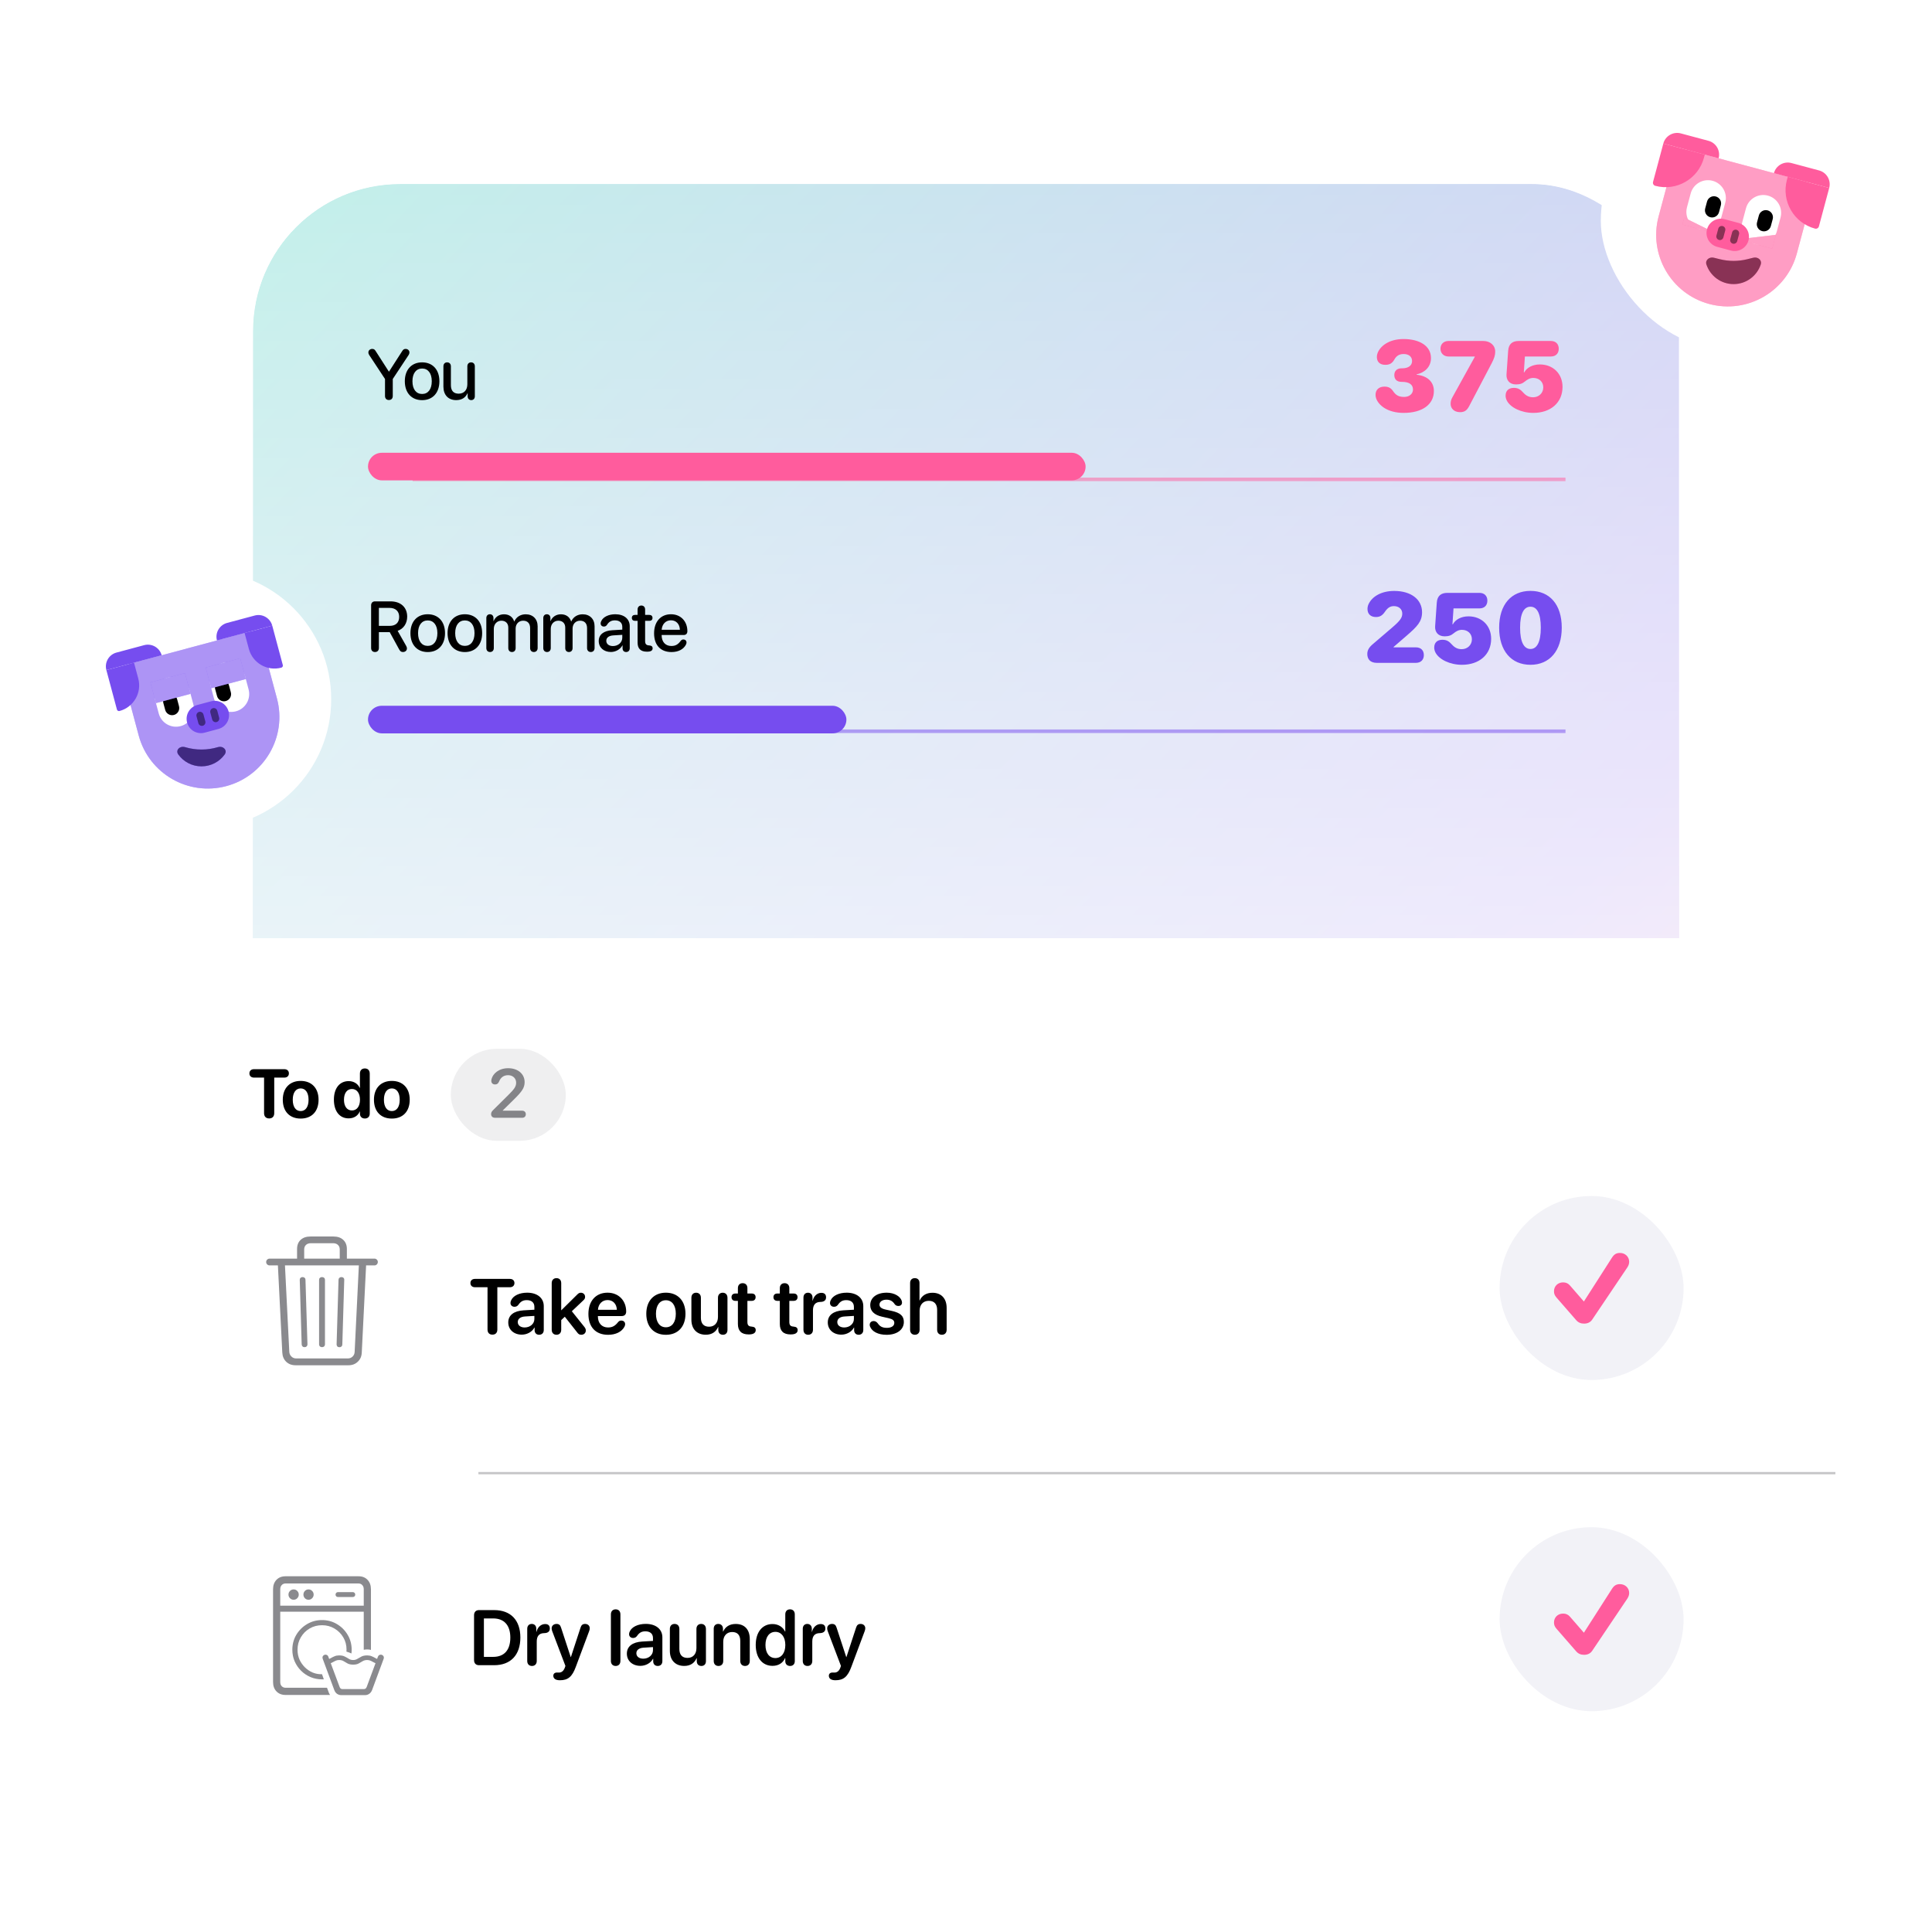
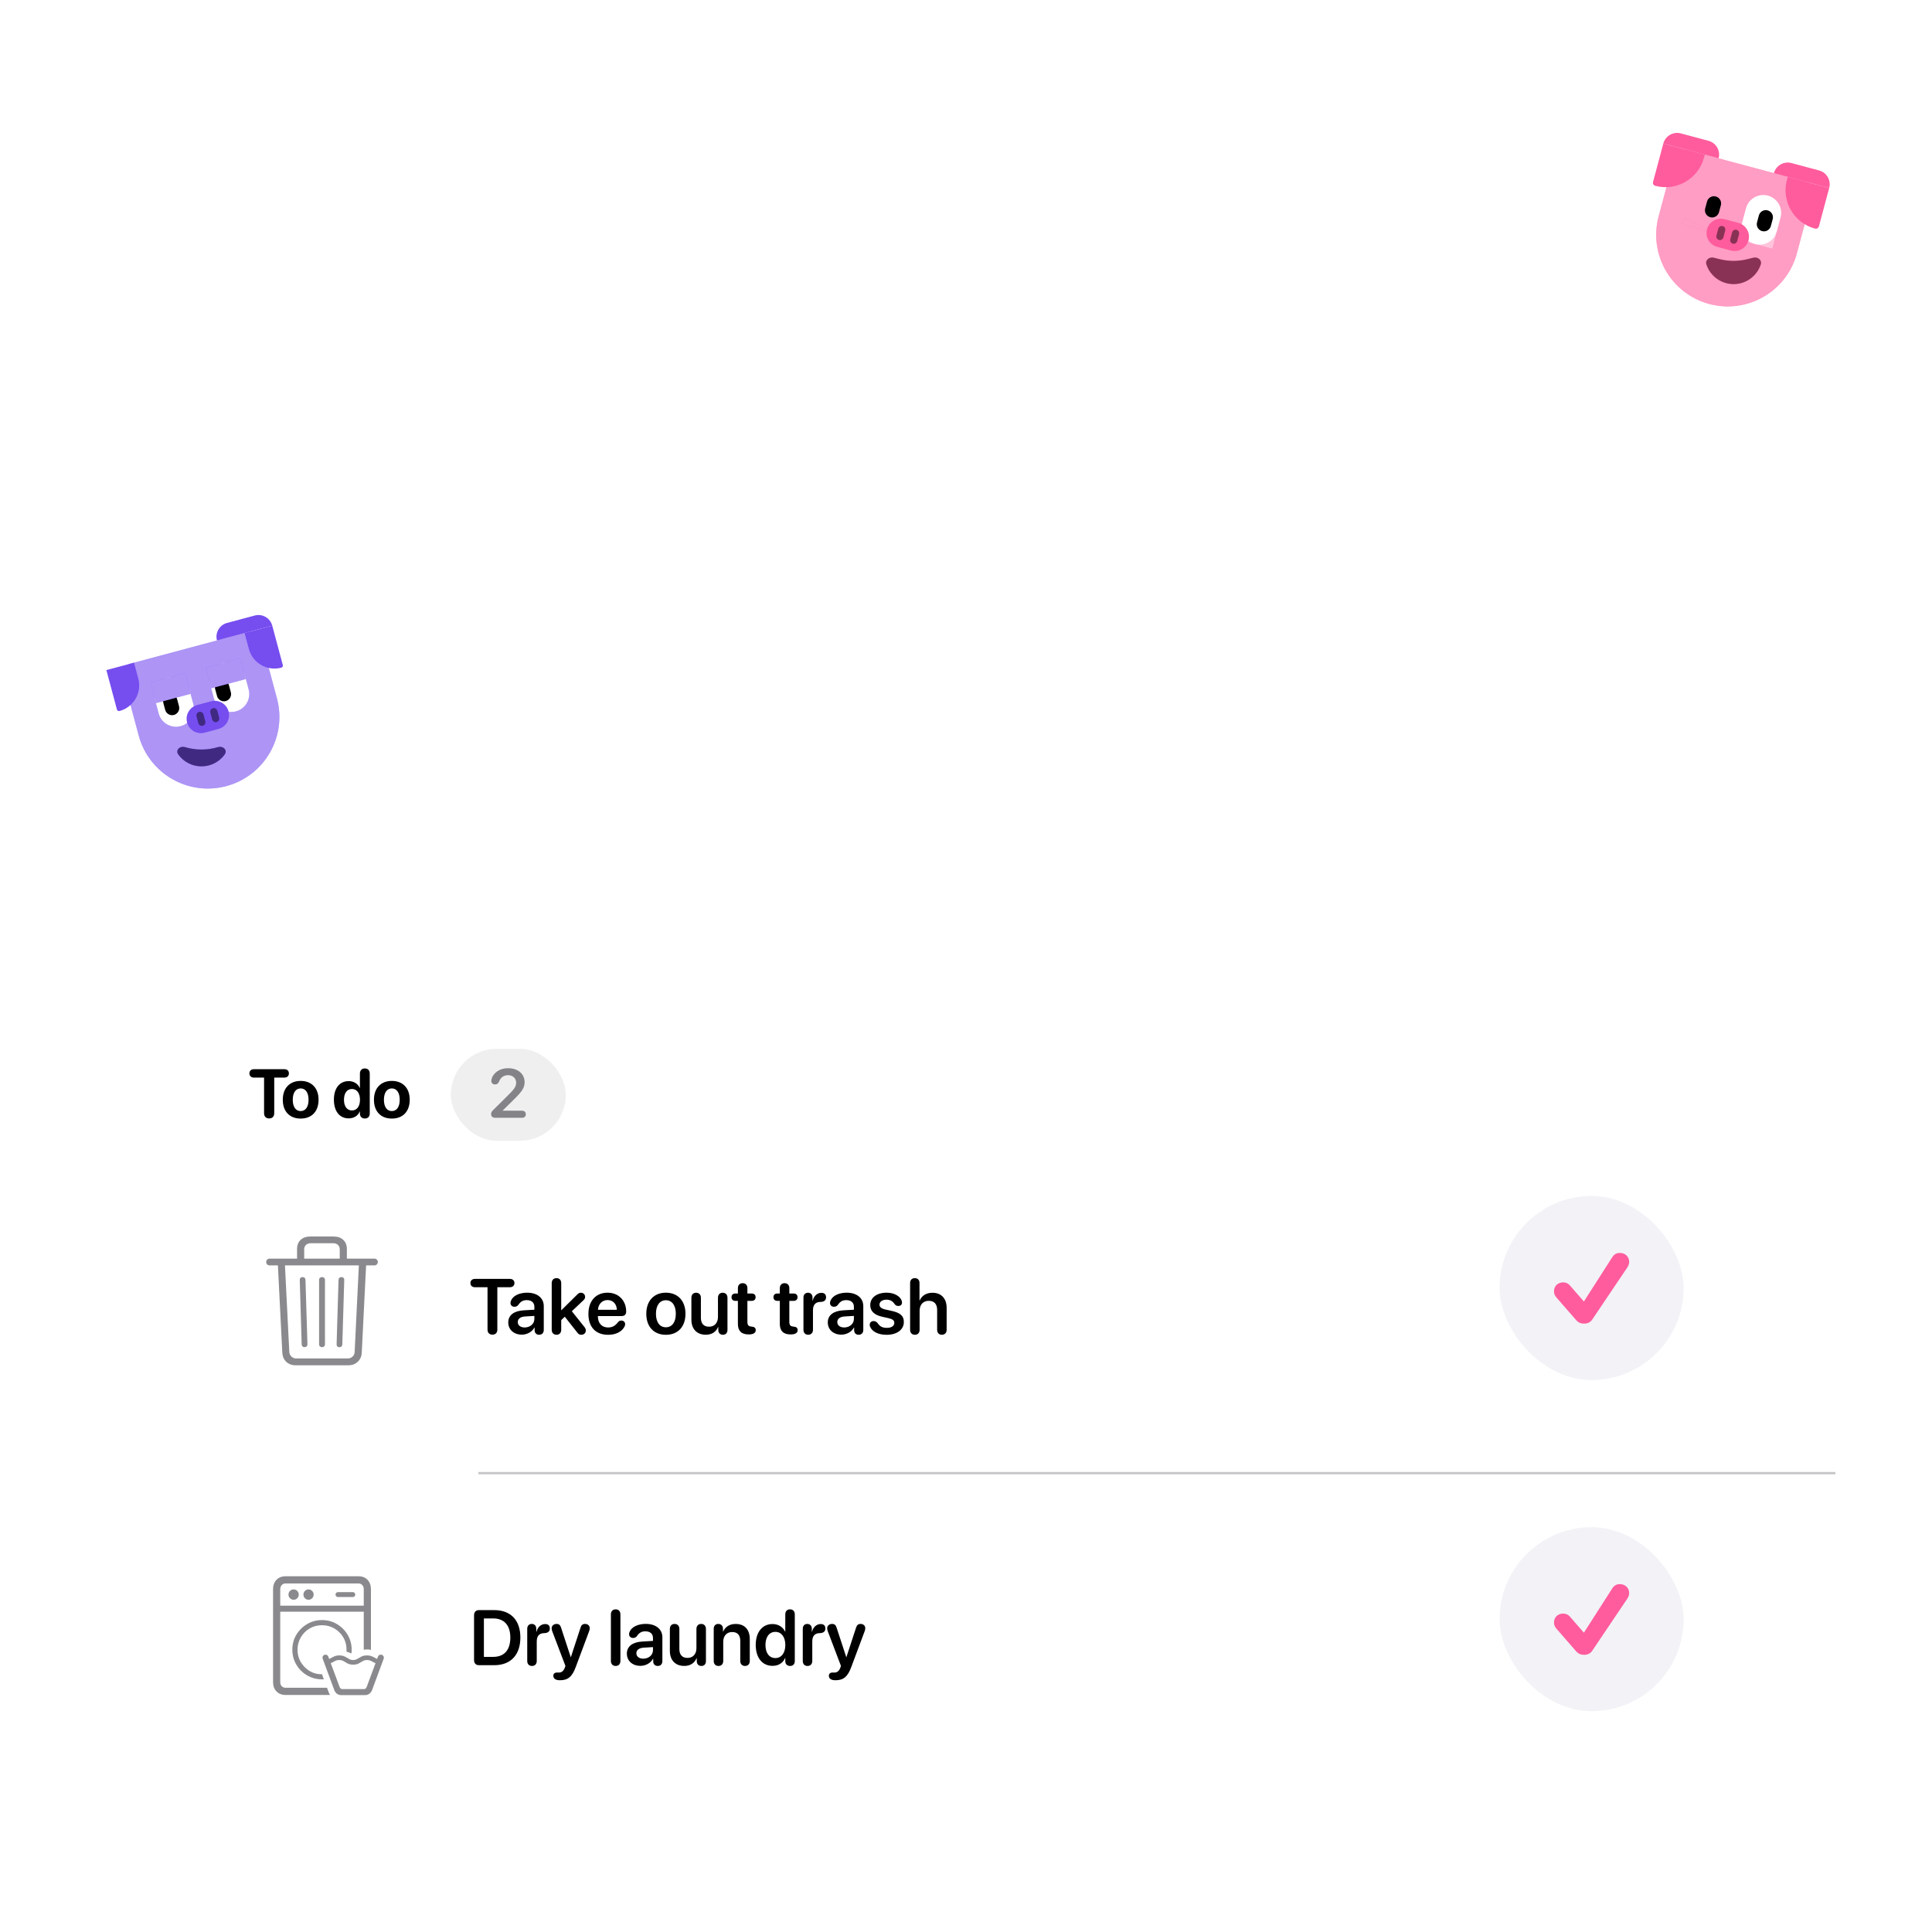
<svg xmlns="http://www.w3.org/2000/svg" width="420" height="420" viewBox="0 0 420 420" fill="none">
  <g clip-path="url(#clip0_1040_6671)">
    <g clip-path="url(#clip1_1040_6671)">
      <mask id="mask0_1040_6671" style="mask-type:alpha" maskUnits="userSpaceOnUse" x="0" y="0" width="420" height="420">
        <rect width="420" height="420" fill="url(#paint0_linear_1040_6671)" />
      </mask>
      <g mask="url(#mask0_1040_6671)">
        <g clip-path="url(#clip2_1040_6671)">
          <rect x="55" y="40" width="310" height="281" rx="32" fill="#F2F2F7" />
          <g style="mix-blend-mode:multiply" clip-path="url(#clip3_1040_6671)">
            <path d="M55 40H365V320.697H55V40Z" fill="url(#paint1_linear_1040_6671)" fill-opacity="0.5" />
            <path d="M55 40H365V320.697H55V40Z" fill="url(#paint2_linear_1040_6671)" />
            <path d="M84.542 86.959C84.022 86.959 83.698 86.627 83.698 86.085V82.388L80.257 77.169C80.129 76.981 80.083 76.808 80.083 76.619C80.083 76.175 80.445 75.851 80.919 75.851C81.266 75.851 81.462 75.979 81.672 76.326L84.526 80.769H84.579L87.433 76.326C87.637 75.987 87.848 75.851 88.179 75.851C88.646 75.851 89.007 76.175 89.007 76.612C89.007 76.8 88.962 76.973 88.834 77.169L85.385 82.388V86.085C85.385 86.627 85.069 86.959 84.542 86.959ZM91.763 86.989C89.496 86.989 88.005 85.43 88.005 82.877C88.005 80.332 89.504 78.773 91.763 78.773C94.022 78.773 95.521 80.332 95.521 82.877C95.521 85.43 94.03 86.989 91.763 86.989ZM91.763 85.648C93.043 85.648 93.864 84.639 93.864 82.877C93.864 81.123 93.036 80.114 91.763 80.114C90.49 80.114 89.662 81.123 89.662 82.877C89.662 84.639 90.49 85.648 91.763 85.648ZM99.173 86.981C97.448 86.981 96.394 85.859 96.394 84.044V79.639C96.394 79.097 96.725 78.773 97.207 78.773C97.681 78.773 98.02 79.097 98.02 79.639V83.728C98.02 84.933 98.593 85.581 99.715 85.581C100.89 85.581 101.597 84.767 101.597 83.532V79.639C101.597 79.097 101.936 78.773 102.411 78.773C102.893 78.773 103.224 79.097 103.224 79.639V86.153C103.224 86.658 102.915 86.981 102.448 86.981C101.982 86.981 101.665 86.658 101.665 86.161V85.498H101.628C101.191 86.447 100.385 86.981 99.173 86.981Z" fill="black" />
            <path d="M305.146 89.76C301.603 89.76 299.685 88.073 299.168 86.629C299.073 86.365 299.031 86.07 299.031 85.838C299.031 84.731 299.769 84.046 300.971 84.046C301.804 84.046 302.352 84.32 302.795 84.963C303.364 85.796 303.923 86.291 305.251 86.291C306.369 86.291 307.17 85.617 307.17 84.678C307.17 83.593 306.337 83.013 304.787 83.013H304.682C303.638 83.013 303.111 82.433 303.111 81.537C303.111 80.683 303.638 80.071 304.682 80.071H304.787C306.169 80.071 306.97 79.47 306.97 78.49C306.97 77.551 306.274 76.961 305.146 76.961C304.239 76.961 303.596 77.33 303.164 78.089C302.658 78.985 302.109 79.312 301.14 79.312C299.917 79.312 299.316 78.595 299.316 77.604C299.316 77.309 299.358 77.077 299.463 76.782C300.001 75.316 301.856 73.703 305.125 73.703C308.509 73.703 311.082 75.137 311.082 77.847C311.082 79.818 309.637 81.041 307.961 81.378V81.463C310.28 81.705 311.714 82.981 311.714 85.005C311.714 87.915 309.215 89.76 305.146 89.76ZM317.395 89.602C316.108 89.602 315.349 88.78 315.349 87.789C315.349 87.251 315.476 86.84 315.729 86.386L320.6 77.583V77.499H314.885C313.873 77.499 313.146 76.813 313.146 75.801C313.146 74.789 313.873 74.125 314.885 74.125H322.455C323.9 74.125 325.049 75.021 325.049 76.465C325.049 77.246 324.806 77.963 324.258 79.006L319.387 88.284C318.881 89.254 318.354 89.602 317.395 89.602ZM333.333 89.76C330.729 89.76 328.378 88.611 327.588 87.114C327.408 86.766 327.303 86.397 327.303 86.028C327.303 84.953 327.957 84.32 329.074 84.32C329.875 84.32 330.413 84.562 330.961 85.163C331.594 85.87 332.195 86.365 333.281 86.365C334.546 86.365 335.495 85.438 335.495 84.215C335.495 83.002 334.599 82.159 333.323 82.159C332.553 82.159 331.995 82.538 331.552 82.897C330.993 83.35 330.519 83.571 329.57 83.571C328.083 83.571 327.419 82.549 327.503 81.378L327.862 76.244C327.967 74.747 328.811 74.125 330.16 74.125H337.15C338.194 74.125 338.858 74.778 338.858 75.812C338.858 76.845 338.204 77.499 337.15 77.499H331.499L331.267 80.957H331.351C331.91 79.934 333.144 79.228 334.757 79.228C337.624 79.228 339.68 81.241 339.68 84.109C339.68 87.546 337.087 89.76 333.333 89.76Z" fill="#FF5C9D" />
            <g clip-path="url(#clip4_1040_6671)">
              <rect x="80" y="98.428" width="156" height="6" rx="3" fill="#FF5C9D" />
              <rect x="89.702" y="103.821" width="250.622" height="0.771" fill="#FF5C9D" fill-opacity="0.5" />
            </g>
            <path d="M81.522 141.743C81.002 141.743 80.678 141.411 80.678 140.869V131.606C80.678 131.064 80.995 130.733 81.522 130.733H84.888C87.125 130.733 88.518 132.028 88.518 134.054C88.518 135.507 87.75 136.682 86.447 137.141L88.284 140.387C88.42 140.621 88.465 140.779 88.465 140.967C88.465 141.411 88.096 141.743 87.607 141.743C87.215 141.743 87.012 141.6 86.763 141.155L84.722 137.42H82.365V140.869C82.365 141.411 82.034 141.743 81.522 141.743ZM82.365 136.057H84.73C86.033 136.057 86.778 135.342 86.778 134.099C86.778 132.887 85.987 132.149 84.685 132.149H82.365V136.057ZM92.983 141.75C90.716 141.75 89.225 140.191 89.225 137.638C89.225 135.093 90.724 133.534 92.983 133.534C95.242 133.534 96.741 135.093 96.741 137.638C96.741 140.191 95.25 141.75 92.983 141.75ZM92.983 140.41C94.263 140.41 95.084 139.401 95.084 137.638C95.084 135.884 94.256 134.875 92.983 134.875C91.71 134.875 90.882 135.884 90.882 137.638C90.882 139.401 91.71 140.41 92.983 140.41ZM101.055 141.75C98.788 141.75 97.297 140.191 97.297 137.638C97.297 135.093 98.796 133.534 101.055 133.534C103.314 133.534 104.813 135.093 104.813 137.638C104.813 140.191 103.322 141.75 101.055 141.75ZM101.055 140.41C102.335 140.41 103.156 139.401 103.156 137.638C103.156 135.884 102.328 134.875 101.055 134.875C99.782 134.875 98.954 135.884 98.954 137.638C98.954 139.401 99.782 140.41 101.055 140.41ZM106.537 141.743C106.047 141.743 105.724 141.404 105.724 140.884V134.363C105.724 133.851 106.04 133.534 106.499 133.534C106.951 133.534 107.275 133.843 107.275 134.363V135.01H107.313C107.667 134.129 108.495 133.542 109.564 133.542C110.664 133.542 111.462 134.107 111.778 135.093H111.816C112.223 134.129 113.156 133.542 114.286 133.542C115.852 133.542 116.877 134.581 116.877 136.155V140.884C116.877 141.404 116.545 141.743 116.056 141.743C115.566 141.743 115.242 141.404 115.242 140.884V136.547C115.242 135.522 114.693 134.935 113.729 134.935C112.765 134.935 112.095 135.65 112.095 136.652V140.884C112.095 141.404 111.786 141.743 111.296 141.743C110.807 141.743 110.498 141.404 110.498 140.884V136.426C110.498 135.515 109.918 134.935 109 134.935C108.036 134.935 107.35 135.688 107.35 136.705V140.884C107.35 141.404 107.026 141.743 106.537 141.743ZM118.917 141.743C118.427 141.743 118.104 141.404 118.104 140.884V134.363C118.104 133.851 118.42 133.534 118.879 133.534C119.331 133.534 119.655 133.843 119.655 134.363V135.01H119.693C120.046 134.129 120.875 133.542 121.944 133.542C123.044 133.542 123.842 134.107 124.158 135.093H124.196C124.603 134.129 125.536 133.542 126.666 133.542C128.232 133.542 129.257 134.581 129.257 136.155V140.884C129.257 141.404 128.925 141.743 128.436 141.743C127.946 141.743 127.622 141.404 127.622 140.884V136.547C127.622 135.522 127.073 134.935 126.109 134.935C125.145 134.935 124.475 135.65 124.475 136.652V140.884C124.475 141.404 124.166 141.743 123.676 141.743C123.187 141.743 122.878 141.404 122.878 140.884V136.426C122.878 135.515 122.298 134.935 121.379 134.935C120.415 134.935 119.73 135.688 119.73 136.705V140.884C119.73 141.404 119.406 141.743 118.917 141.743ZM132.803 141.735C131.252 141.735 130.16 140.771 130.16 139.348C130.16 137.962 131.229 137.111 133.104 137.006L135.28 136.878V136.268C135.28 135.387 134.686 134.86 133.692 134.86C132.908 134.86 132.389 135.138 131.937 135.861C131.771 136.102 131.56 136.208 131.274 136.208C130.867 136.208 130.574 135.937 130.574 135.53C130.574 135.364 130.619 135.183 130.717 135.003C131.131 134.107 132.328 133.534 133.752 133.534C135.672 133.534 136.9 134.551 136.9 136.14V140.922C136.9 141.434 136.576 141.743 136.116 141.743C135.665 141.743 135.356 141.449 135.341 140.967V140.297H135.303C134.844 141.178 133.835 141.735 132.803 141.735ZM133.247 140.447C134.384 140.447 135.28 139.664 135.28 138.633V138.007L133.322 138.128C132.351 138.196 131.801 138.625 131.801 139.303C131.801 139.996 132.381 140.447 133.247 140.447ZM138.608 139.702V134.965H138.036C137.614 134.965 137.358 134.724 137.358 134.325C137.358 133.918 137.614 133.677 138.036 133.677H138.608V132.503C138.608 131.983 138.932 131.636 139.429 131.636C139.919 131.636 140.243 131.983 140.243 132.503V133.677H141.169C141.591 133.677 141.847 133.926 141.847 134.325C141.847 134.724 141.591 134.965 141.169 134.965H140.243V139.34C140.243 139.973 140.461 140.259 141.048 140.304L141.176 140.312C141.643 140.357 141.877 140.545 141.877 140.929C141.877 141.419 141.5 141.667 140.702 141.667H140.619C139.286 141.667 138.608 141.012 138.608 139.702ZM145.98 141.75C143.593 141.75 142.192 140.237 142.192 137.676C142.192 135.161 143.623 133.534 145.867 133.534C147.976 133.534 149.429 135.055 149.429 137.217C149.429 137.744 149.128 138.045 148.624 138.045H143.834V138.083C143.834 139.529 144.647 140.432 145.943 140.432C146.831 140.432 147.389 140.124 147.991 139.303C148.164 139.099 148.33 139.017 148.563 139.017C148.955 139.017 149.241 139.273 149.241 139.679C149.241 139.807 149.196 139.958 149.128 140.116C148.609 141.155 147.456 141.75 145.98 141.75ZM143.842 136.908H147.803C147.765 135.665 146.99 134.845 145.86 134.845C144.738 134.845 143.925 135.673 143.842 136.908Z" fill="black" />
            <path d="M299.326 144.1C297.871 144.1 297.239 143.288 297.239 142.17C297.239 141.348 297.618 140.715 298.462 140.009L302.647 136.424C304.355 134.959 304.84 134.295 304.84 133.388C304.84 132.429 304.102 131.764 303.016 131.764C302.215 131.764 301.667 132.133 301.097 132.956C300.507 133.82 299.969 134.136 299.115 134.136C297.977 134.136 297.281 133.472 297.281 132.397C297.281 132.049 297.344 131.722 297.481 131.406C298.282 129.592 300.423 128.464 303.079 128.464C306.78 128.464 309.142 130.33 309.142 133.093C309.142 135.138 308.087 136.203 305.726 138.248L302.953 140.642V140.726H307.782C308.899 140.726 309.532 141.39 309.532 142.413C309.532 143.414 308.899 144.1 307.782 144.1H299.326ZM317.816 144.521C315.212 144.521 312.861 143.372 312.07 141.875C311.891 141.527 311.786 141.158 311.786 140.789C311.786 139.714 312.439 139.081 313.557 139.081C314.358 139.081 314.896 139.324 315.444 139.925C316.077 140.631 316.678 141.126 317.764 141.126C319.029 141.126 319.978 140.199 319.978 138.976C319.978 137.763 319.082 136.92 317.806 136.92C317.036 136.92 316.477 137.299 316.035 137.658C315.476 138.111 315.001 138.333 314.053 138.333C312.566 138.333 311.902 137.31 311.986 136.14L312.345 131.005C312.45 129.508 313.293 128.886 314.643 128.886H321.633C322.677 128.886 323.341 129.54 323.341 130.573C323.341 131.606 322.687 132.26 321.633 132.26H315.982L315.75 135.718H315.834C316.393 134.695 317.627 133.989 319.24 133.989C322.107 133.989 324.163 136.003 324.163 138.87C324.163 142.307 321.57 144.521 317.816 144.521ZM332.711 144.521C328.536 144.521 325.901 141.485 325.901 136.456C325.901 131.395 328.568 128.454 332.711 128.454C336.855 128.454 339.512 131.385 339.512 136.445C339.512 141.464 336.886 144.521 332.711 144.521ZM332.711 141.084C334.082 141.084 334.957 139.64 334.957 136.456C334.957 133.261 334.082 131.891 332.711 131.891C331.341 131.891 330.455 133.261 330.455 136.456C330.455 139.64 331.341 141.084 332.711 141.084Z" fill="#764DEF" />
            <g clip-path="url(#clip5_1040_6671)">
              <rect x="80" y="153.427" width="104" height="6" rx="3" fill="#764DEF" />
              <rect x="89.702" y="158.583" width="250.622" height="0.771" fill="#764DEF" fill-opacity="0.5" />
            </g>
          </g>
        </g>
        <rect x="51" y="36" width="318" height="289" rx="36" stroke="white" stroke-width="8" />
      </g>
    </g>
    <g filter="url(#filter0_d_1040_6671)">
      <g clip-path="url(#clip6_1040_6671)">
        <rect x="348" y="16" width="56" height="56" rx="28" fill="white" />
        <g clip-path="url(#clip7_1040_6671)">
          <path d="M364.001 30.233C364.331 29.003 365.594 28.274 366.824 28.603L392.423 35.462C393.652 35.792 394.382 37.055 394.052 38.285L390.623 51.084C388.399 59.383 379.869 64.307 371.571 62.084C363.273 59.86 358.348 51.33 360.572 43.032L364.001 30.233Z" fill="#FF5C9D" />
          <path d="M364.001 30.233C364.331 29.003 365.594 28.274 366.824 28.603L392.423 35.462C393.652 35.792 394.382 37.055 394.052 38.285L390.623 51.084C388.399 59.383 379.869 64.307 371.571 62.084C363.273 59.86 358.348 51.33 360.572 43.032L364.001 30.233Z" fill="white" fill-opacity="0.4" />
-           <path d="M367.541 38.055C368.097 35.981 370.23 34.749 372.304 35.305C374.379 35.861 375.61 37.994 375.054 40.068L374.249 43.073C373.693 45.148 371.561 46.379 369.486 45.823C367.412 45.267 366.18 43.135 366.736 41.06L367.541 38.055Z" fill="white" />
          <path d="M371.096 39.813C371.318 38.983 372.171 38.491 373.001 38.713C373.831 38.935 374.324 39.788 374.101 40.618L373.699 42.121C373.476 42.951 372.623 43.443 371.793 43.221C370.964 42.998 370.471 42.145 370.694 41.316L371.096 39.813Z" fill="black" />
          <path d="M379.562 41.276C380.118 39.202 382.25 37.971 384.325 38.526C386.399 39.082 387.63 41.215 387.074 43.289L386.269 46.294C385.713 48.369 383.581 49.6 381.506 49.044C379.432 48.489 378.201 46.356 378.757 44.282L379.562 41.276Z" fill="white" />
          <path d="M382.366 42.833C382.588 42.003 383.441 41.511 384.271 41.733C385.101 41.955 385.593 42.808 385.371 43.638L384.968 45.141C384.746 45.971 383.893 46.463 383.063 46.241C382.233 46.018 381.741 45.165 381.963 44.336L382.366 42.833Z" fill="black" />
-           <path d="M377.749 48.038L386.067 47.046L385.262 50.051L377.749 48.038Z" fill="#FF5C9D" />
+           <path d="M377.749 48.038L386.067 47.046L377.749 48.038Z" fill="#FF5C9D" />
          <path d="M377.749 48.038L386.067 47.046L385.262 50.051L377.749 48.038Z" fill="white" fill-opacity="0.4" />
          <path d="M373.242 46.83L366.132 43.315L365.73 44.817L373.242 46.83Z" fill="#FF5C9D" />
          <path d="M373.242 46.83L366.132 43.315L365.73 44.817L373.242 46.83Z" fill="white" fill-opacity="0.4" />
          <path d="M371.09 45.85C371.535 44.191 373.241 43.206 374.9 43.65L377.905 44.456C379.565 44.9 380.55 46.606 380.105 48.266C379.661 49.925 377.955 50.91 376.295 50.466L373.29 49.66C371.63 49.216 370.645 47.51 371.09 45.85Z" fill="#FF5C9D" />
          <path d="M376.551 46.508C376.662 46.093 377.088 45.847 377.503 45.958C377.918 46.069 378.164 46.495 378.053 46.91L377.651 48.413C377.539 48.828 377.113 49.074 376.698 48.963C376.283 48.852 376.037 48.425 376.148 48.01L376.551 46.508Z" fill="#E5538D" />
          <path d="M376.551 46.508C376.662 46.093 377.088 45.847 377.503 45.958C377.918 46.069 378.164 46.495 378.053 46.91L377.651 48.413C377.539 48.828 377.113 49.074 376.698 48.963C376.283 48.852 376.037 48.425 376.148 48.01L376.551 46.508Z" fill="black" fill-opacity="0.4" />
          <path d="M373.545 45.703C373.656 45.288 374.083 45.041 374.498 45.153C374.913 45.264 375.159 45.69 375.048 46.105L374.645 47.608C374.534 48.023 374.108 48.269 373.693 48.158C373.278 48.047 373.031 47.62 373.143 47.205L373.545 45.703Z" fill="#E5538D" />
          <path d="M373.545 45.703C373.656 45.288 374.083 45.041 374.498 45.153C374.913 45.264 375.159 45.69 375.048 46.105L374.645 47.608C374.534 48.023 374.108 48.269 373.693 48.158C373.278 48.047 373.031 47.62 373.143 47.205L373.545 45.703Z" fill="black" fill-opacity="0.4" />
          <path d="M385.633 33.643C386.078 31.983 387.783 30.998 389.443 31.443L395.453 33.054C397.113 33.498 398.098 35.204 397.653 36.864L385.633 33.643Z" fill="#FF5C9D" />
          <path d="M388.638 34.448L397.653 36.864L395.416 45.211C395.317 45.58 394.938 45.799 394.57 45.7C389.959 44.465 387.223 39.726 388.459 35.116L388.638 34.448Z" fill="#FF5C9D" />
          <path d="M361.592 27.201C362.037 25.541 363.743 24.557 365.402 25.001L371.413 26.612C373.072 27.056 374.057 28.762 373.612 30.422L361.592 27.201Z" fill="#FF5C9D" />
          <path d="M361.591 27.201L370.607 29.617L370.428 30.285C369.192 34.895 364.454 37.631 359.843 36.395C359.475 36.297 359.256 35.917 359.355 35.549L361.591 27.201Z" fill="#FF5C9D" />
          <path d="M376.866 57.764C379.618 57.764 381.952 55.977 382.773 53.5C383.092 52.54 382.137 51.779 381.155 52.025L379.884 52.342C377.902 52.838 375.829 52.838 373.847 52.342L372.576 52.025C371.595 51.779 370.64 52.54 370.958 53.5C371.779 55.977 374.114 57.764 376.866 57.764Z" fill="#E5538D" />
          <path d="M376.866 57.764C379.618 57.764 381.952 55.977 382.773 53.5C383.092 52.54 382.137 51.779 381.155 52.025L379.884 52.342C377.902 52.838 375.829 52.838 373.847 52.342L372.576 52.025C371.595 51.779 370.64 52.54 370.958 53.5C371.779 55.977 374.114 57.764 376.866 57.764Z" fill="black" fill-opacity="0.4" />
        </g>
      </g>
    </g>
    <g filter="url(#filter1_d_1040_6671)">
      <rect x="22" y="200" width="376" height="200" rx="10" fill="white" shape-rendering="crispEdges" />
      <path d="M58.512 239.139C57.816 239.139 57.406 238.714 57.406 237.989V230.262H55.223C54.623 230.262 54.22 229.918 54.22 229.347C54.22 228.775 54.615 228.431 55.223 228.431H61.808C62.408 228.431 62.804 228.775 62.804 229.347C62.804 229.918 62.401 230.262 61.808 230.262H59.618V237.989C59.618 238.714 59.208 239.139 58.512 239.139ZM65.364 239.168C62.991 239.168 61.475 237.645 61.475 235.067C61.475 232.525 63.013 230.98 65.364 230.98C67.715 230.98 69.253 232.518 69.253 235.067C69.253 237.652 67.737 239.168 65.364 239.168ZM65.364 237.535C66.412 237.535 67.078 236.649 67.078 235.074C67.078 233.514 66.404 232.613 65.364 232.613C64.324 232.613 63.643 233.514 63.643 235.074C63.643 236.649 64.31 237.535 65.364 237.535ZM75.788 239.125C73.825 239.125 72.587 237.572 72.587 235.06C72.587 232.569 73.832 231.024 75.803 231.024C76.938 231.024 77.817 231.625 78.198 232.496H78.242V229.391C78.242 228.658 78.688 228.27 79.311 228.27C79.941 228.27 80.38 228.658 80.38 229.391V238.07C80.38 238.78 79.941 239.154 79.318 239.154C78.703 239.154 78.242 238.788 78.242 238.07V237.616H78.205C77.861 238.495 76.996 239.125 75.788 239.125ZM76.513 237.403C77.575 237.403 78.256 236.51 78.256 235.074C78.256 233.646 77.575 232.738 76.513 232.738C75.436 232.738 74.777 233.639 74.777 235.074C74.777 236.517 75.436 237.403 76.513 237.403ZM85.182 239.168C82.809 239.168 81.293 237.645 81.293 235.067C81.293 232.525 82.831 230.98 85.182 230.98C87.533 230.98 89.071 232.518 89.071 235.067C89.071 237.652 87.555 239.168 85.182 239.168ZM85.182 237.535C86.229 237.535 86.896 236.649 86.896 235.074C86.896 233.514 86.222 232.613 85.182 232.613C84.142 232.613 83.461 233.514 83.461 235.074C83.461 236.649 84.127 237.535 85.182 237.535Z" fill="black" />
      <rect x="98" y="224" width="25" height="20" rx="10" fill="#787880" fill-opacity="0.12" />
      <path d="M107.655 239C107.069 239 106.762 238.678 106.762 238.202C106.762 237.835 106.886 237.616 107.289 237.235L110.519 234.034C111.867 232.701 112.204 232.167 112.204 231.361C112.204 230.416 111.479 229.735 110.46 229.735C109.508 229.735 108.842 230.218 108.468 231.17C108.278 231.551 108.058 231.749 107.626 231.749C107.113 231.749 106.806 231.434 106.806 230.965C106.806 230.826 106.828 230.694 106.864 230.57C107.15 229.427 108.417 228.219 110.475 228.219C112.592 228.219 114.049 229.471 114.049 231.244C114.049 232.481 113.456 233.316 111.706 235.03L109.281 237.418V237.455H113.5C113.998 237.455 114.306 237.762 114.306 238.231C114.306 238.692 113.998 239 113.5 239H107.655Z" fill="#3C3C43" fill-opacity="0.6" />
      <g clip-path="url(#clip8_1040_6671)">
        <path d="M66.217 288.86C66.022 288.86 65.87 288.805 65.76 288.695C65.65 288.585 65.591 288.441 65.582 288.264L65.163 274.223C65.163 274.045 65.218 273.901 65.328 273.791C65.447 273.681 65.599 273.626 65.785 273.626C65.963 273.626 66.111 273.681 66.23 273.791C66.348 273.893 66.407 274.028 66.407 274.197L66.839 288.264C66.839 288.433 66.78 288.577 66.661 288.695C66.551 288.805 66.403 288.86 66.217 288.86ZM70 288.86C69.814 288.86 69.662 288.805 69.543 288.695C69.424 288.577 69.365 288.433 69.365 288.264V274.223C69.365 274.045 69.424 273.901 69.543 273.791C69.662 273.681 69.814 273.626 70 273.626C70.195 273.626 70.351 273.681 70.47 273.791C70.588 273.901 70.647 274.045 70.647 274.223V288.264C70.647 288.433 70.588 288.577 70.47 288.695C70.351 288.805 70.195 288.86 70 288.86ZM73.796 288.873C73.601 288.873 73.449 288.818 73.339 288.708C73.229 288.59 73.174 288.441 73.174 288.264L73.593 274.21C73.601 274.032 73.66 273.893 73.77 273.791C73.889 273.681 74.037 273.626 74.215 273.626C74.409 273.626 74.562 273.681 74.672 273.791C74.79 273.901 74.845 274.045 74.837 274.223L74.418 288.276C74.418 288.454 74.359 288.598 74.24 288.708C74.13 288.818 73.982 288.873 73.796 288.873ZM64.579 270.312V267.532C64.579 266.686 64.837 266.021 65.353 265.539C65.878 265.048 66.593 264.803 67.499 264.803H72.476C73.39 264.803 74.105 265.048 74.621 265.539C75.146 266.021 75.408 266.686 75.408 267.532V270.312H73.859V267.621C73.859 267.206 73.728 266.876 73.466 266.631C73.204 266.385 72.848 266.263 72.399 266.263H67.588C67.139 266.263 66.784 266.385 66.522 266.631C66.259 266.876 66.128 267.206 66.128 267.621V270.312H64.579ZM58.6 271.087C58.405 271.087 58.231 271.015 58.079 270.871C57.935 270.727 57.863 270.554 57.863 270.351C57.863 270.147 57.935 269.974 58.079 269.83C58.231 269.686 58.405 269.614 58.6 269.614H81.413C81.608 269.614 81.777 269.686 81.921 269.83C82.065 269.965 82.137 270.139 82.137 270.351C82.137 270.545 82.065 270.719 81.921 270.871C81.785 271.015 81.616 271.087 81.413 271.087H58.6ZM64.249 292.796C63.428 292.796 62.751 292.542 62.218 292.034C61.693 291.526 61.41 290.862 61.367 290.041L60.402 270.871H61.938L62.891 289.889C62.916 290.286 63.068 290.621 63.348 290.892C63.627 291.171 63.965 291.311 64.363 291.311H75.624C76.03 291.311 76.373 291.175 76.652 290.904C76.932 290.633 77.08 290.295 77.097 289.889L78.023 270.871H79.598L78.645 290.041C78.612 290.854 78.324 291.514 77.782 292.021C77.249 292.538 76.576 292.796 75.764 292.796H64.249Z" fill="#3C3C43" fill-opacity="0.6" />
      </g>
      <path d="M107.047 286.141C106.383 286.141 105.984 285.734 105.984 285.029V275.832H103.245C102.664 275.832 102.266 275.483 102.266 274.927C102.266 274.371 102.656 274.022 103.245 274.022H110.857C111.446 274.022 111.836 274.371 111.836 274.927C111.836 275.483 111.438 275.832 110.857 275.832H108.118V285.029C108.118 285.734 107.719 286.141 107.047 286.141ZM113.43 286.141C111.729 286.141 110.492 285.07 110.492 283.485C110.492 281.924 111.695 280.986 113.837 280.854L116.169 280.721V280.09C116.169 279.168 115.547 278.637 114.526 278.637C113.721 278.637 113.198 278.911 112.683 279.667C112.467 279.949 112.193 280.082 111.845 280.082C111.338 280.082 110.973 279.75 110.973 279.251C110.973 279.061 111.023 278.878 111.114 278.687C111.562 277.666 112.924 277.019 114.609 277.019C116.792 277.019 118.211 278.172 118.211 279.94V285.128C118.211 285.792 117.788 286.166 117.207 286.166C116.643 286.166 116.252 285.826 116.219 285.211V284.597H116.178C115.671 285.552 114.567 286.141 113.43 286.141ZM114.061 284.581C115.223 284.581 116.169 283.8 116.169 282.738V282.065L114.127 282.19C113.131 282.256 112.559 282.705 112.559 283.402C112.559 284.124 113.165 284.581 114.061 284.581ZM120.976 286.166C120.37 286.166 119.938 285.776 119.938 285.079V274.943C119.938 274.246 120.37 273.856 120.976 273.856C121.582 273.856 122.005 274.246 122.005 274.943V280.837H122.03L125.483 277.425C125.749 277.143 125.973 277.027 126.288 277.027C126.803 277.027 127.193 277.417 127.193 277.915C127.193 278.222 127.102 278.413 126.819 278.679L124.312 281.053L127.068 284.498C127.284 284.796 127.351 284.979 127.351 285.245C127.351 285.784 126.944 286.166 126.371 286.166C125.964 286.166 125.724 286.025 125.425 285.593L122.785 282.248L122.005 282.979V285.079C122.005 285.776 121.582 286.166 120.976 286.166ZM132.19 286.174C129.5 286.174 127.915 284.489 127.915 281.634C127.915 278.828 129.534 277.019 132.074 277.019C134.481 277.019 136.125 278.729 136.125 281.119C136.125 281.733 135.776 282.099 135.162 282.099H129.974V282.165C129.974 283.634 130.829 284.581 132.173 284.581C133.103 284.581 133.709 284.257 134.373 283.41C134.589 283.169 134.78 283.078 135.07 283.078C135.535 283.078 135.9 283.377 135.9 283.875C135.9 284.033 135.851 284.215 135.759 284.398C135.178 285.519 133.867 286.174 132.19 286.174ZM129.99 280.737H134.099C134.058 279.459 133.244 278.621 132.082 278.621C130.92 278.621 130.073 279.476 129.99 280.737ZM144.757 286.174C142.176 286.174 140.499 284.456 140.499 281.601C140.499 278.762 142.192 277.019 144.757 277.019C147.322 277.019 149.016 278.753 149.016 281.601C149.016 284.456 147.339 286.174 144.757 286.174ZM144.757 284.539C146.069 284.539 146.916 283.477 146.916 281.601C146.916 279.733 146.069 278.662 144.757 278.662C143.454 278.662 142.599 279.733 142.599 281.601C142.599 283.477 143.446 284.539 144.757 284.539ZM153.423 286.158C151.514 286.158 150.302 284.921 150.302 282.887V278.114C150.302 277.425 150.726 277.027 151.332 277.027C151.938 277.027 152.369 277.425 152.369 278.123V282.472C152.369 283.734 152.983 284.415 154.146 284.415C155.341 284.415 156.08 283.568 156.08 282.29V278.114C156.08 277.425 156.511 277.027 157.117 277.027C157.715 277.027 158.146 277.425 158.146 278.123V285.12C158.146 285.784 157.748 286.166 157.159 286.166C156.561 286.166 156.154 285.784 156.154 285.12V284.473H156.113C155.648 285.543 154.76 286.158 153.423 286.158ZM160.413 283.825V278.795H159.856C159.342 278.795 159.026 278.488 159.026 277.99C159.026 277.5 159.342 277.201 159.856 277.201H160.413V276.031C160.413 275.367 160.811 274.952 161.45 274.952C162.081 274.952 162.479 275.367 162.479 276.031V277.201H163.434C163.949 277.201 164.264 277.5 164.264 277.99C164.264 278.488 163.949 278.795 163.434 278.795H162.479V283.377C162.479 284.041 162.712 284.332 163.31 284.381L163.459 284.398C164.007 284.448 164.289 284.68 164.289 285.162C164.289 285.768 163.758 286.091 162.812 286.091H162.729C161.193 286.091 160.413 285.328 160.413 283.825ZM169.527 283.825V278.795H168.971C168.456 278.795 168.141 278.488 168.141 277.99C168.141 277.5 168.456 277.201 168.971 277.201H169.527V276.031C169.527 275.367 169.925 274.952 170.564 274.952C171.195 274.952 171.594 275.367 171.594 276.031V277.201H172.548C173.063 277.201 173.378 277.5 173.378 277.99C173.378 278.488 173.063 278.795 172.548 278.795H171.594V283.377C171.594 284.041 171.826 284.332 172.424 284.381L172.573 284.398C173.121 284.448 173.403 284.68 173.403 285.162C173.403 285.768 172.872 286.091 171.926 286.091H171.843C170.307 286.091 169.527 285.328 169.527 283.825ZM175.694 286.166C175.072 286.166 174.665 285.759 174.665 285.079V278.073C174.665 277.425 175.063 277.027 175.653 277.027C176.226 277.027 176.632 277.425 176.632 278.073V278.745H176.674C176.915 277.716 177.678 277.052 178.558 277.052C178.882 277.052 179.131 277.135 179.289 277.276C179.479 277.434 179.579 277.683 179.579 278.023C179.579 278.347 179.479 278.587 179.272 278.753C179.073 278.928 178.766 279.019 178.359 279.027C177.18 279.036 176.732 279.774 176.732 280.845V285.079C176.732 285.759 176.317 286.166 175.694 286.166ZM182.891 286.141C181.189 286.141 179.953 285.07 179.953 283.485C179.953 281.924 181.156 280.986 183.298 280.854L185.63 280.721V280.09C185.63 279.168 185.008 278.637 183.987 278.637C183.182 278.637 182.659 278.911 182.144 279.667C181.928 279.949 181.654 280.082 181.306 280.082C180.799 280.082 180.434 279.75 180.434 279.251C180.434 279.061 180.484 278.878 180.575 278.687C181.023 277.666 182.385 277.019 184.07 277.019C186.253 277.019 187.672 278.172 187.672 279.94V285.128C187.672 285.792 187.249 286.166 186.668 286.166C186.104 286.166 185.713 285.826 185.68 285.211V284.597H185.639C185.132 285.552 184.028 286.141 182.891 286.141ZM183.522 284.581C184.684 284.581 185.63 283.8 185.63 282.738V282.065L183.588 282.19C182.592 282.256 182.02 282.705 182.02 283.402C182.02 284.124 182.625 284.581 183.522 284.581ZM192.736 286.174C190.876 286.174 189.573 285.46 189.15 284.406C189.092 284.257 189.067 284.124 189.067 284C189.067 283.501 189.432 283.186 189.93 283.186C190.271 283.186 190.561 283.344 190.827 283.692C191.292 284.365 191.823 284.664 192.811 284.664C193.773 284.664 194.413 284.257 194.413 283.593C194.413 283.062 194.081 282.771 193.176 282.563L191.748 282.24C190.03 281.85 189.183 281.003 189.183 279.725C189.183 278.089 190.594 277.019 192.769 277.019C194.462 277.019 195.774 277.849 196.048 278.861C196.073 278.969 196.089 279.069 196.089 279.168C196.089 279.6 195.815 279.907 195.292 279.907C194.994 279.907 194.695 279.799 194.504 279.525C194.097 278.919 193.591 278.538 192.719 278.538C191.814 278.538 191.192 278.978 191.192 279.608C191.192 280.123 191.574 280.472 192.487 280.679L193.89 280.986C195.749 281.41 196.488 282.082 196.488 283.385C196.488 285.07 194.977 286.174 192.736 286.174ZM198.887 286.166C198.281 286.166 197.849 285.776 197.849 285.079V274.918C197.849 274.263 198.239 273.856 198.87 273.856C199.509 273.856 199.891 274.263 199.891 274.918V278.712H199.933C200.406 277.641 201.377 277.035 202.713 277.035C204.656 277.035 205.793 278.313 205.793 280.331V285.079C205.793 285.776 205.361 286.166 204.755 286.166C204.149 286.166 203.726 285.776 203.726 285.079V280.754C203.726 279.525 203.112 278.787 201.917 278.787C200.671 278.787 199.916 279.65 199.916 280.945V285.079C199.916 285.776 199.493 286.166 198.887 286.166Z" fill="black" />
      <g filter="url(#filter2_i_1040_6671)">
        <rect x="326" y="260" width="40" height="40" rx="20" fill="#F2F2F7" />
        <path d="M344.356 287.743C343.659 287.743 343.111 287.511 342.655 286.996L338.388 282.099C337.957 281.609 337.824 281.21 337.824 280.712C337.824 279.608 338.662 278.778 339.799 278.778C340.43 278.778 340.895 278.994 341.293 279.451L344.323 282.937L350.441 273.383C350.914 272.652 351.404 272.378 352.167 272.378C353.296 272.378 354.168 273.208 354.168 274.304C354.168 274.686 354.043 275.126 353.753 275.549L346.141 286.855C345.734 287.461 345.128 287.743 344.356 287.743Z" fill="#FF5C9D" />
      </g>
      <rect x="104" y="316" width="295" height="0.5" fill="#C6C6C8" />
      <g clip-path="url(#clip9_1040_6671)">
        <path d="M62.053 364.466C61.249 364.466 60.597 364.208 60.098 363.691C59.607 363.184 59.361 362.507 59.361 361.66V341.487C59.361 340.641 59.607 339.96 60.098 339.443C60.597 338.927 61.249 338.669 62.053 338.669H77.973C78.768 338.669 79.412 338.927 79.902 339.443C80.393 339.96 80.639 340.641 80.639 341.487V354.678C80.419 354.61 80.165 354.576 79.877 354.576C79.598 354.568 79.331 354.593 79.077 354.652V341.487C79.077 341.115 78.971 340.814 78.76 340.586C78.548 340.349 78.265 340.23 77.909 340.23H62.091C61.744 340.23 61.46 340.349 61.24 340.586C61.029 340.814 60.923 341.115 60.923 341.487V361.66C60.923 362.041 61.029 362.341 61.24 362.562C61.46 362.79 61.744 362.904 62.091 362.904H71.092L71.485 363.971C71.528 364.064 71.57 364.153 71.612 364.237C71.663 364.322 71.71 364.398 71.752 364.466H62.053ZM63.83 343.772C63.525 343.772 63.263 343.662 63.043 343.442C62.823 343.222 62.713 342.956 62.713 342.643C62.713 342.338 62.823 342.076 63.043 341.855C63.263 341.635 63.525 341.525 63.83 341.525C64.143 341.525 64.406 341.635 64.617 341.855C64.837 342.076 64.947 342.338 64.947 342.643C64.947 342.956 64.837 343.222 64.617 343.442C64.406 343.662 64.143 343.772 63.83 343.772ZM67.067 343.772C66.763 343.772 66.5 343.662 66.28 343.442C66.069 343.222 65.963 342.956 65.963 342.643C65.963 342.338 66.069 342.076 66.28 341.855C66.5 341.635 66.763 341.525 67.067 341.525C67.38 341.525 67.643 341.635 67.855 341.855C68.075 342.076 68.185 342.338 68.185 342.643C68.185 342.956 68.075 343.222 67.855 343.442C67.643 343.662 67.38 343.772 67.067 343.772ZM73.478 343.176C73.326 343.176 73.199 343.129 73.098 343.036C72.996 342.935 72.945 342.803 72.945 342.643C72.945 342.49 72.996 342.363 73.098 342.262C73.199 342.16 73.326 342.109 73.478 342.109H76.69C76.843 342.109 76.97 342.16 77.071 342.262C77.173 342.363 77.224 342.49 77.224 342.643C77.224 342.803 77.173 342.935 77.071 343.036C76.97 343.129 76.843 343.176 76.69 343.176H73.478ZM60.187 346.375V345.055H79.75V346.375H60.187ZM63.551 354.64C63.551 353.446 63.839 352.363 64.414 351.39C64.998 350.416 65.777 349.642 66.75 349.066C67.732 348.482 68.819 348.19 70.013 348.19C71.198 348.19 72.277 348.482 73.25 349.066C74.223 349.642 74.998 350.416 75.573 351.39C76.157 352.363 76.449 353.446 76.449 354.64C76.449 354.775 76.445 354.91 76.436 355.046C76.428 355.181 76.415 355.317 76.398 355.452C76.255 355.384 76.085 355.312 75.891 355.236C75.696 355.16 75.501 355.097 75.307 355.046C75.315 354.97 75.319 354.898 75.319 354.83C75.328 354.754 75.332 354.678 75.332 354.602C75.332 353.62 75.095 352.731 74.621 351.936C74.147 351.132 73.504 350.493 72.691 350.019C71.887 349.545 70.995 349.308 70.013 349.308C69.014 349.308 68.113 349.545 67.309 350.019C66.505 350.493 65.866 351.136 65.392 351.948C64.918 352.752 64.681 353.649 64.681 354.64C64.681 355.418 64.825 356.133 65.112 356.785C65.409 357.428 65.802 357.991 66.293 358.474C66.784 358.948 67.33 359.316 67.931 359.578C68.54 359.832 69.158 359.959 69.784 359.959C69.818 359.959 69.856 359.959 69.898 359.959C69.941 359.959 69.975 359.959 70 359.959C70.076 360.145 70.144 360.331 70.203 360.518C70.262 360.695 70.326 360.882 70.394 361.076C70.334 361.076 70.271 361.076 70.203 361.076C70.144 361.076 70.08 361.076 70.013 361.076C69.116 361.076 68.278 360.911 67.499 360.581C66.72 360.251 66.035 359.79 65.442 359.197C64.85 358.605 64.384 357.919 64.046 357.141C63.716 356.362 63.551 355.528 63.551 354.64ZM76.779 357.877C76.28 357.877 75.874 357.792 75.561 357.623C75.256 357.454 74.972 357.289 74.71 357.128C74.448 356.959 74.118 356.874 73.72 356.874C73.424 356.874 73.161 356.929 72.933 357.039C72.713 357.141 72.471 357.268 72.209 357.42C71.955 357.564 71.638 357.691 71.257 357.801L71.054 356.874C71.375 356.747 71.667 356.607 71.93 356.455C72.201 356.294 72.476 356.159 72.755 356.049C73.034 355.93 73.356 355.871 73.72 355.871C74.236 355.871 74.651 355.956 74.964 356.125C75.285 356.286 75.578 356.451 75.84 356.62C76.102 356.789 76.415 356.874 76.779 356.874C77.126 356.874 77.431 356.789 77.693 356.62C77.964 356.451 78.256 356.286 78.569 356.125C78.891 355.956 79.31 355.871 79.826 355.871C80.19 355.871 80.512 355.93 80.791 356.049C81.07 356.159 81.345 356.294 81.616 356.455C81.887 356.607 82.179 356.747 82.492 356.874L82.289 357.801C81.908 357.691 81.587 357.564 81.324 357.42C81.07 357.268 80.829 357.141 80.601 357.039C80.372 356.929 80.114 356.874 79.826 356.874C79.437 356.874 79.107 356.959 78.836 357.128C78.565 357.289 78.277 357.454 77.973 357.623C77.676 357.792 77.279 357.877 76.779 357.877ZM74.177 364.504C73.855 364.504 73.555 364.411 73.275 364.225C73.005 364.038 72.801 363.759 72.666 363.387L70.165 356.633C70.089 356.421 70.089 356.235 70.165 356.074C70.25 355.913 70.368 355.808 70.52 355.757C70.673 355.689 70.834 355.689 71.003 355.757C71.181 355.816 71.308 355.956 71.384 356.176L73.809 362.676C73.876 362.87 73.961 363.006 74.062 363.082C74.172 363.158 74.304 363.196 74.456 363.196H79.09C79.234 363.196 79.361 363.158 79.471 363.082C79.581 363.006 79.67 362.87 79.737 362.676L82.149 356.176C82.234 355.956 82.361 355.816 82.53 355.757C82.708 355.689 82.873 355.689 83.025 355.757C83.178 355.808 83.296 355.913 83.381 356.074C83.466 356.235 83.47 356.421 83.394 356.633L80.893 363.387C80.749 363.759 80.537 364.038 80.258 364.225C79.987 364.411 79.691 364.504 79.369 364.504H74.177Z" fill="#3C3C43" fill-opacity="0.6" />
      </g>
      <path d="M104.125 358C103.461 358 103.054 357.585 103.054 356.888V347.134C103.054 346.437 103.461 346.022 104.125 346.022H107.429C111.006 346.022 113.123 348.188 113.123 351.982C113.123 355.775 111.015 358 107.429 358H104.125ZM105.196 356.19H107.205C109.612 356.19 110.94 354.721 110.94 351.99C110.94 349.309 109.595 347.832 107.205 347.832H105.196V356.19ZM115.646 358.166C115.024 358.166 114.617 357.759 114.617 357.079V350.073C114.617 349.425 115.016 349.027 115.605 349.027C116.178 349.027 116.584 349.425 116.584 350.073V350.745H116.626C116.867 349.716 117.63 349.052 118.51 349.052C118.834 349.052 119.083 349.135 119.241 349.276C119.432 349.434 119.531 349.683 119.531 350.023C119.531 350.347 119.432 350.587 119.224 350.753C119.025 350.928 118.718 351.019 118.311 351.027C117.132 351.036 116.684 351.774 116.684 352.845V357.079C116.684 357.759 116.269 358.166 115.646 358.166ZM121.723 361.271C120.793 361.271 120.287 360.922 120.287 360.291C120.287 359.868 120.585 359.594 121.067 359.594C121.241 359.594 121.324 359.602 121.515 359.602C121.98 359.602 122.461 359.361 122.769 358.589L122.918 358.158L120.038 350.579C119.963 350.372 119.921 350.156 119.921 349.99C119.921 349.425 120.378 349.027 120.984 349.027C121.507 349.027 121.797 349.259 121.972 349.84L124.072 356.24H124.105L126.205 349.832C126.379 349.268 126.678 349.027 127.201 349.027C127.791 349.027 128.206 349.417 128.206 349.965C128.206 350.131 128.164 350.363 128.089 350.562L125.192 358.315C124.396 360.507 123.482 361.271 121.723 361.271ZM133.842 358.166C133.236 358.166 132.804 357.776 132.804 357.079V346.943C132.804 346.246 133.236 345.856 133.842 345.856C134.448 345.856 134.871 346.246 134.871 346.943V357.079C134.871 357.776 134.448 358.166 133.842 358.166ZM139.212 358.141C137.511 358.141 136.274 357.07 136.274 355.485C136.274 353.924 137.478 352.986 139.619 352.854L141.952 352.721V352.09C141.952 351.168 141.329 350.637 140.308 350.637C139.503 350.637 138.98 350.911 138.465 351.667C138.25 351.949 137.976 352.082 137.627 352.082C137.121 352.082 136.755 351.75 136.755 351.251C136.755 351.061 136.805 350.878 136.896 350.687C137.345 349.666 138.706 349.019 140.391 349.019C142.574 349.019 143.994 350.172 143.994 351.94V357.128C143.994 357.792 143.57 358.166 142.989 358.166C142.425 358.166 142.035 357.826 142.001 357.211V356.597H141.96C141.454 357.552 140.35 358.141 139.212 358.141ZM139.843 356.581C141.005 356.581 141.952 355.8 141.952 354.738V354.065L139.91 354.19C138.914 354.256 138.341 354.705 138.341 355.402C138.341 356.124 138.947 356.581 139.843 356.581ZM148.742 358.158C146.833 358.158 145.621 356.921 145.621 354.887V350.114C145.621 349.425 146.044 349.027 146.65 349.027C147.256 349.027 147.688 349.425 147.688 350.123V354.472C147.688 355.734 148.302 356.415 149.464 356.415C150.659 356.415 151.398 355.568 151.398 354.29V350.114C151.398 349.425 151.83 349.027 152.436 349.027C153.033 349.027 153.465 349.425 153.465 350.123V357.12C153.465 357.784 153.066 358.166 152.477 358.166C151.879 358.166 151.473 357.784 151.473 357.12V356.473H151.431C150.966 357.543 150.078 358.158 148.742 358.158ZM156.188 358.166C155.582 358.166 155.158 357.776 155.158 357.079V350.073C155.158 349.434 155.532 349.027 156.146 349.027C156.752 349.027 157.167 349.434 157.167 350.073V350.687H157.208C157.682 349.641 158.595 349.035 159.948 349.035C161.89 349.035 162.994 350.28 162.994 352.314V357.079C162.994 357.776 162.571 358.166 161.965 358.166C161.359 358.166 160.927 357.776 160.927 357.079V352.729C160.927 351.484 160.346 350.787 159.167 350.787C157.98 350.787 157.225 351.642 157.225 352.903V357.079C157.225 357.776 156.793 358.166 156.188 358.166ZM167.941 358.141C165.725 358.141 164.289 356.39 164.289 353.592C164.289 350.812 165.725 349.052 167.941 349.052C169.203 349.052 170.199 349.708 170.664 350.679H170.714V346.943C170.714 346.246 171.137 345.856 171.743 345.856C172.349 345.856 172.781 346.246 172.781 346.943V357.128C172.781 357.792 172.357 358.166 171.76 358.166C171.162 358.166 170.714 357.801 170.714 357.128V356.439H170.672C170.249 357.452 169.303 358.141 167.941 358.141ZM168.564 356.448C169.867 356.448 170.722 355.344 170.722 353.601C170.722 351.874 169.867 350.753 168.564 350.753C167.236 350.753 166.406 351.857 166.406 353.601C166.406 355.352 167.228 356.448 168.564 356.448ZM175.545 358.166C174.922 358.166 174.516 357.759 174.516 357.079V350.073C174.516 349.425 174.914 349.027 175.503 349.027C176.076 349.027 176.483 349.425 176.483 350.073V350.745H176.524C176.765 349.716 177.529 349.052 178.409 349.052C178.732 349.052 178.981 349.135 179.139 349.276C179.33 349.434 179.43 349.683 179.43 350.023C179.43 350.347 179.33 350.587 179.123 350.753C178.923 350.928 178.616 351.019 178.209 351.027C177.031 351.036 176.583 351.774 176.583 352.845V357.079C176.583 357.759 176.167 358.166 175.545 358.166ZM181.621 361.271C180.691 361.271 180.185 360.922 180.185 360.291C180.185 359.868 180.484 359.594 180.965 359.594C181.14 359.594 181.223 359.602 181.414 359.602C181.878 359.602 182.36 359.361 182.667 358.589L182.816 358.158L179.936 350.579C179.861 350.372 179.82 350.156 179.82 349.99C179.82 349.425 180.276 349.027 180.882 349.027C181.405 349.027 181.696 349.259 181.87 349.84L183.97 356.24H184.003L186.104 349.832C186.278 349.268 186.577 349.027 187.1 349.027C187.689 349.027 188.104 349.417 188.104 349.965C188.104 350.131 188.062 350.363 187.988 350.562L185.091 358.315C184.294 360.507 183.381 361.271 181.621 361.271Z" fill="black" />
      <g filter="url(#filter3_i_1040_6671)">
        <rect x="326" y="332" width="40" height="40" rx="20" fill="#F2F2F7" />
        <path d="M344.356 359.743C343.659 359.743 343.111 359.511 342.655 358.996L338.388 354.099C337.957 353.609 337.824 353.21 337.824 352.712C337.824 351.608 338.662 350.778 339.799 350.778C340.43 350.778 340.895 350.994 341.293 351.451L344.323 354.937L350.441 345.383C350.914 344.652 351.404 344.378 352.167 344.378C353.296 344.378 354.168 345.208 354.168 346.304C354.168 346.686 354.043 347.126 353.753 347.549L346.141 358.855C345.734 359.461 345.128 359.743 344.356 359.743Z" fill="#FF5C9D" />
      </g>
    </g>
    <g filter="url(#filter4_d_1040_6671)">
      <path d="M16 148C16 132.536 28.536 120 44 120C59.464 120 72 132.536 72 148C72 163.464 59.464 176 44 176C28.536 176 16 163.464 16 148Z" fill="white" />
      <g clip-path="url(#clip10_1040_6671)">
        <path d="M26.726 143.092C26.396 141.863 27.126 140.599 28.355 140.27L53.954 133.411C55.184 133.081 56.447 133.811 56.777 135.04L60.206 147.84C62.43 156.138 57.505 164.668 49.207 166.891C40.908 169.115 32.379 164.19 30.155 155.892L26.726 143.092Z" fill="#764DEF" />
        <path d="M26.726 143.092C26.396 141.863 27.126 140.599 28.355 140.27L53.954 133.411C55.184 133.081 56.447 133.811 56.777 135.04L60.206 147.84C62.43 156.138 57.505 164.668 49.207 166.891C40.908 169.115 32.379 164.19 30.155 155.892L26.726 143.092Z" fill="white" fill-opacity="0.4" />
        <path d="M33.703 148.097C33.147 146.022 34.378 143.89 36.453 143.334C38.528 142.778 40.66 144.009 41.216 146.084L42.021 149.089C42.577 151.164 41.346 153.296 39.271 153.852C37.197 154.408 35.064 153.177 34.508 151.102L33.703 148.097Z" fill="white" />
        <path d="M35.508 148.821C35.285 147.992 35.778 147.139 36.608 146.916C37.438 146.694 38.291 147.186 38.513 148.016L38.915 149.519C39.138 150.349 38.645 151.201 37.816 151.424C36.986 151.646 36.133 151.154 35.91 150.324L35.508 148.821Z" fill="black" />
        <path d="M45.724 144.876C45.168 142.801 46.399 140.669 48.473 140.113C50.548 139.557 52.68 140.788 53.236 142.863L54.041 145.868C54.597 147.943 53.366 150.075 51.292 150.631C49.217 151.187 47.085 149.956 46.529 147.881L45.724 144.876Z" fill="white" />
        <path d="M46.776 145.802C46.554 144.972 47.047 144.119 47.877 143.897C48.706 143.674 49.559 144.167 49.782 144.997L50.184 146.499C50.407 147.329 49.914 148.182 49.084 148.404C48.255 148.627 47.401 148.134 47.179 147.304L46.776 145.802Z" fill="black" />
        <path d="M40.673 153.074C40.229 151.414 41.214 149.708 42.873 149.264L45.878 148.458C47.538 148.014 49.244 148.999 49.689 150.658C50.133 152.318 49.148 154.024 47.489 154.469L44.484 155.274C42.824 155.718 41.118 154.734 40.673 153.074Z" fill="#764DEF" />
        <path d="M45.731 150.913C45.62 150.498 45.866 150.072 46.281 149.961C46.696 149.85 47.122 150.096 47.233 150.511L47.636 152.013C47.747 152.428 47.501 152.855 47.086 152.966C46.671 153.077 46.245 152.831 46.133 152.416L45.731 150.913Z" fill="#6A45D7" />
        <path d="M45.731 150.913C45.62 150.498 45.866 150.072 46.281 149.961C46.696 149.85 47.122 150.096 47.233 150.511L47.636 152.013C47.747 152.428 47.501 152.855 47.086 152.966C46.671 153.077 46.245 152.831 46.133 152.416L45.731 150.913Z" fill="black" fill-opacity="0.4" />
        <path d="M42.726 151.719C42.615 151.304 42.861 150.877 43.276 150.766C43.691 150.655 44.117 150.901 44.228 151.316L44.631 152.818C44.742 153.233 44.496 153.66 44.081 153.771C43.666 153.882 43.24 153.636 43.129 153.221L42.726 151.719Z" fill="#6A45D7" />
        <path d="M42.726 151.719C42.615 151.304 42.861 150.877 43.276 150.766C43.691 150.655 44.117 150.901 44.228 151.316L44.631 152.818C44.742 153.233 44.496 153.66 44.081 153.771C43.666 153.882 43.24 153.636 43.129 153.221L42.726 151.719Z" fill="black" fill-opacity="0.4" />
-         <path d="M23.124 141.672C22.679 140.012 23.664 138.306 25.324 137.861L31.334 136.251C32.994 135.806 34.7 136.791 35.145 138.451L23.124 141.672Z" fill="#764DEF" />
        <path d="M47.165 135.23C46.72 133.57 47.705 131.864 49.365 131.419L55.375 129.809C57.035 129.364 58.741 130.349 59.185 132.009L47.165 135.23Z" fill="#764DEF" />
        <path d="M53.175 133.619L59.185 132.009L61.482 140.579C61.547 140.825 61.402 141.078 61.156 141.143C58.082 141.967 54.923 140.143 54.1 137.07L53.175 133.619Z" fill="#764DEF" />
        <path d="M23.124 141.671L29.134 140.061L30.059 143.511C30.882 146.585 29.058 149.744 25.985 150.567C25.739 150.633 25.486 150.487 25.42 150.242L23.124 141.671Z" fill="#764DEF" />
        <path d="M48.834 160.037C49.529 159.083 48.507 158.078 47.376 158.417C45.044 159.117 42.557 159.117 40.225 158.417C39.094 158.078 38.072 159.083 38.767 160.037C39.898 161.591 41.731 162.601 43.8 162.601C45.87 162.601 47.703 161.591 48.834 160.037Z" fill="#6A45D7" />
        <path d="M48.834 160.037C49.529 159.083 48.507 158.078 47.376 158.417C45.044 159.117 42.557 159.117 40.225 158.417C39.094 158.078 38.072 159.083 38.767 160.037C39.898 161.591 41.731 162.601 43.8 162.601C45.87 162.601 47.703 161.591 48.834 160.037Z" fill="black" fill-opacity="0.4" />
        <path d="M32.697 144.341L40.209 142.328L41.417 146.835L33.904 148.848L32.697 144.341Z" fill="#764DEF" />
        <path d="M32.697 144.341L40.209 142.328L41.417 146.835L33.904 148.848L32.697 144.341Z" fill="white" fill-opacity="0.4" />
        <path d="M44.717 141.119L52.23 139.106L53.437 143.614L45.925 145.627L44.717 141.119Z" fill="#764DEF" />
        <path d="M44.717 141.119L52.23 139.106L53.437 143.614L45.925 145.627L44.717 141.119Z" fill="white" fill-opacity="0.4" />
      </g>
    </g>
  </g>
  <defs>
    <filter id="filter0_d_1040_6671" x="332" y="4" width="88" height="88" filterUnits="userSpaceOnUse" color-interpolation-filters="sRGB">
      <feFlood flood-opacity="0" result="BackgroundImageFix" />
      <feColorMatrix in="SourceAlpha" type="matrix" values="0 0 0 0 0 0 0 0 0 0 0 0 0 0 0 0 0 0 127 0" result="hardAlpha" />
      <feOffset dy="4" />
      <feGaussianBlur stdDeviation="8" />
      <feComposite in2="hardAlpha" operator="out" />
      <feColorMatrix type="matrix" values="0 0 0 0 0 0 0 0 0 0 0 0 0 0 0 0 0 0 0.25 0" />
      <feBlend mode="normal" in2="BackgroundImageFix" result="effect1_dropShadow_1040_6671" />
      <feBlend mode="normal" in="SourceGraphic" in2="effect1_dropShadow_1040_6671" result="shape" />
    </filter>
    <filter id="filter1_d_1040_6671" x="6" y="188" width="409" height="232" filterUnits="userSpaceOnUse" color-interpolation-filters="sRGB">
      <feFlood flood-opacity="0" result="BackgroundImageFix" />
      <feColorMatrix in="SourceAlpha" type="matrix" values="0 0 0 0 0 0 0 0 0 0 0 0 0 0 0 0 0 0 127 0" result="hardAlpha" />
      <feOffset dy="4" />
      <feGaussianBlur stdDeviation="8" />
      <feComposite in2="hardAlpha" operator="out" />
      <feColorMatrix type="matrix" values="0 0 0 0 0 0 0 0 0 0 0 0 0 0 0 0 0 0 0.25 0" />
      <feBlend mode="normal" in2="BackgroundImageFix" result="effect1_dropShadow_1040_6671" />
      <feBlend mode="normal" in="SourceGraphic" in2="effect1_dropShadow_1040_6671" result="shape" />
    </filter>
    <filter id="filter2_i_1040_6671" x="326" y="260" width="40" height="40" filterUnits="userSpaceOnUse" color-interpolation-filters="sRGB">
      <feFlood flood-opacity="0" result="BackgroundImageFix" />
      <feBlend mode="normal" in="SourceGraphic" in2="BackgroundImageFix" result="shape" />
      <feColorMatrix in="SourceAlpha" type="matrix" values="0 0 0 0 0 0 0 0 0 0 0 0 0 0 0 0 0 0 127 0" result="hardAlpha" />
      <feOffset dy="-4" />
      <feComposite in2="hardAlpha" operator="arithmetic" k2="-1" k3="1" />
      <feColorMatrix type="matrix" values="0 0 0 0 0 0 0 0 0 0 0 0 0 0 0 0 0 0 0.1 0" />
      <feBlend mode="normal" in2="shape" result="effect1_innerShadow_1040_6671" />
    </filter>
    <filter id="filter3_i_1040_6671" x="326" y="332" width="40" height="40" filterUnits="userSpaceOnUse" color-interpolation-filters="sRGB">
      <feFlood flood-opacity="0" result="BackgroundImageFix" />
      <feBlend mode="normal" in="SourceGraphic" in2="BackgroundImageFix" result="shape" />
      <feColorMatrix in="SourceAlpha" type="matrix" values="0 0 0 0 0 0 0 0 0 0 0 0 0 0 0 0 0 0 127 0" result="hardAlpha" />
      <feOffset dy="-4" />
      <feComposite in2="hardAlpha" operator="arithmetic" k2="-1" k3="1" />
      <feColorMatrix type="matrix" values="0 0 0 0 0 0 0 0 0 0 0 0 0 0 0 0 0 0 0.1 0" />
      <feBlend mode="normal" in2="shape" result="effect1_innerShadow_1040_6671" />
    </filter>
    <filter id="filter4_d_1040_6671" x="0" y="108" width="88" height="88" filterUnits="userSpaceOnUse" color-interpolation-filters="sRGB">
      <feFlood flood-opacity="0" result="BackgroundImageFix" />
      <feColorMatrix in="SourceAlpha" type="matrix" values="0 0 0 0 0 0 0 0 0 0 0 0 0 0 0 0 0 0 127 0" result="hardAlpha" />
      <feOffset dy="4" />
      <feGaussianBlur stdDeviation="8" />
      <feComposite in2="hardAlpha" operator="out" />
      <feColorMatrix type="matrix" values="0 0 0 0 0 0 0 0 0 0 0 0 0 0 0 0 0 0 0.25 0" />
      <feBlend mode="normal" in2="BackgroundImageFix" result="effect1_dropShadow_1040_6671" />
      <feBlend mode="normal" in="SourceGraphic" in2="effect1_dropShadow_1040_6671" result="shape" />
    </filter>
    <linearGradient id="paint0_linear_1040_6671" x1="210" y1="0" x2="210" y2="420" gradientUnits="userSpaceOnUse">
      <stop />
      <stop offset="0.5" />
      <stop offset="1" stop-opacity="0" />
    </linearGradient>
    <linearGradient id="paint1_linear_1040_6671" x1="365" y1="320.697" x2="61.492" y2="33.147" gradientUnits="userSpaceOnUse">
      <stop stop-color="#FF5C9D" />
      <stop offset="0.25" stop-color="#764DEF" />
      <stop offset="1" stop-color="#22D3B5" />
    </linearGradient>
    <linearGradient id="paint2_linear_1040_6671" x1="210.394" y1="320.696" x2="210.394" y2="40" gradientUnits="userSpaceOnUse">
      <stop stop-color="white" />
      <stop offset="1" stop-color="white" stop-opacity="0.48" />
    </linearGradient>
    <clipPath id="clip0_1040_6671">
      <rect width="420" height="420" fill="white" />
    </clipPath>
    <clipPath id="clip1_1040_6671">
      <rect width="420" height="420" fill="white" />
    </clipPath>
    <clipPath id="clip2_1040_6671">
-       <rect x="55" y="40" width="310" height="281" rx="32" fill="white" />
-     </clipPath>
+       </clipPath>
    <clipPath id="clip3_1040_6671">
      <rect width="310" height="280.697" fill="white" transform="matrix(1 0 0 -1 55 320.696)" />
    </clipPath>
    <clipPath id="clip4_1040_6671">
      <rect width="260.647" height="6.169" fill="white" transform="translate(79.677 98.423)" />
    </clipPath>
    <clipPath id="clip5_1040_6671">
      <rect width="260.647" height="6.169" fill="white" transform="translate(79.677 153.184)" />
    </clipPath>
    <clipPath id="clip6_1040_6671">
      <rect x="348" y="16" width="56" height="56" rx="28" fill="white" />
    </clipPath>
    <clipPath id="clip7_1040_6671">
      <rect width="37.333" height="34.222" fill="white" transform="translate(362.398 24.196) rotate(15)" />
    </clipPath>
    <clipPath id="clip8_1040_6671">
      <rect width="32" height="32" fill="white" transform="translate(54 264)" />
    </clipPath>
    <clipPath id="clip9_1040_6671">
      <rect width="32" height="32" fill="white" transform="translate(54 336)" />
    </clipPath>
    <clipPath id="clip10_1040_6671">
      <rect width="37.333" height="34.222" fill="white" transform="translate(22.319 138.667) rotate(-15)" />
    </clipPath>
  </defs>
</svg>